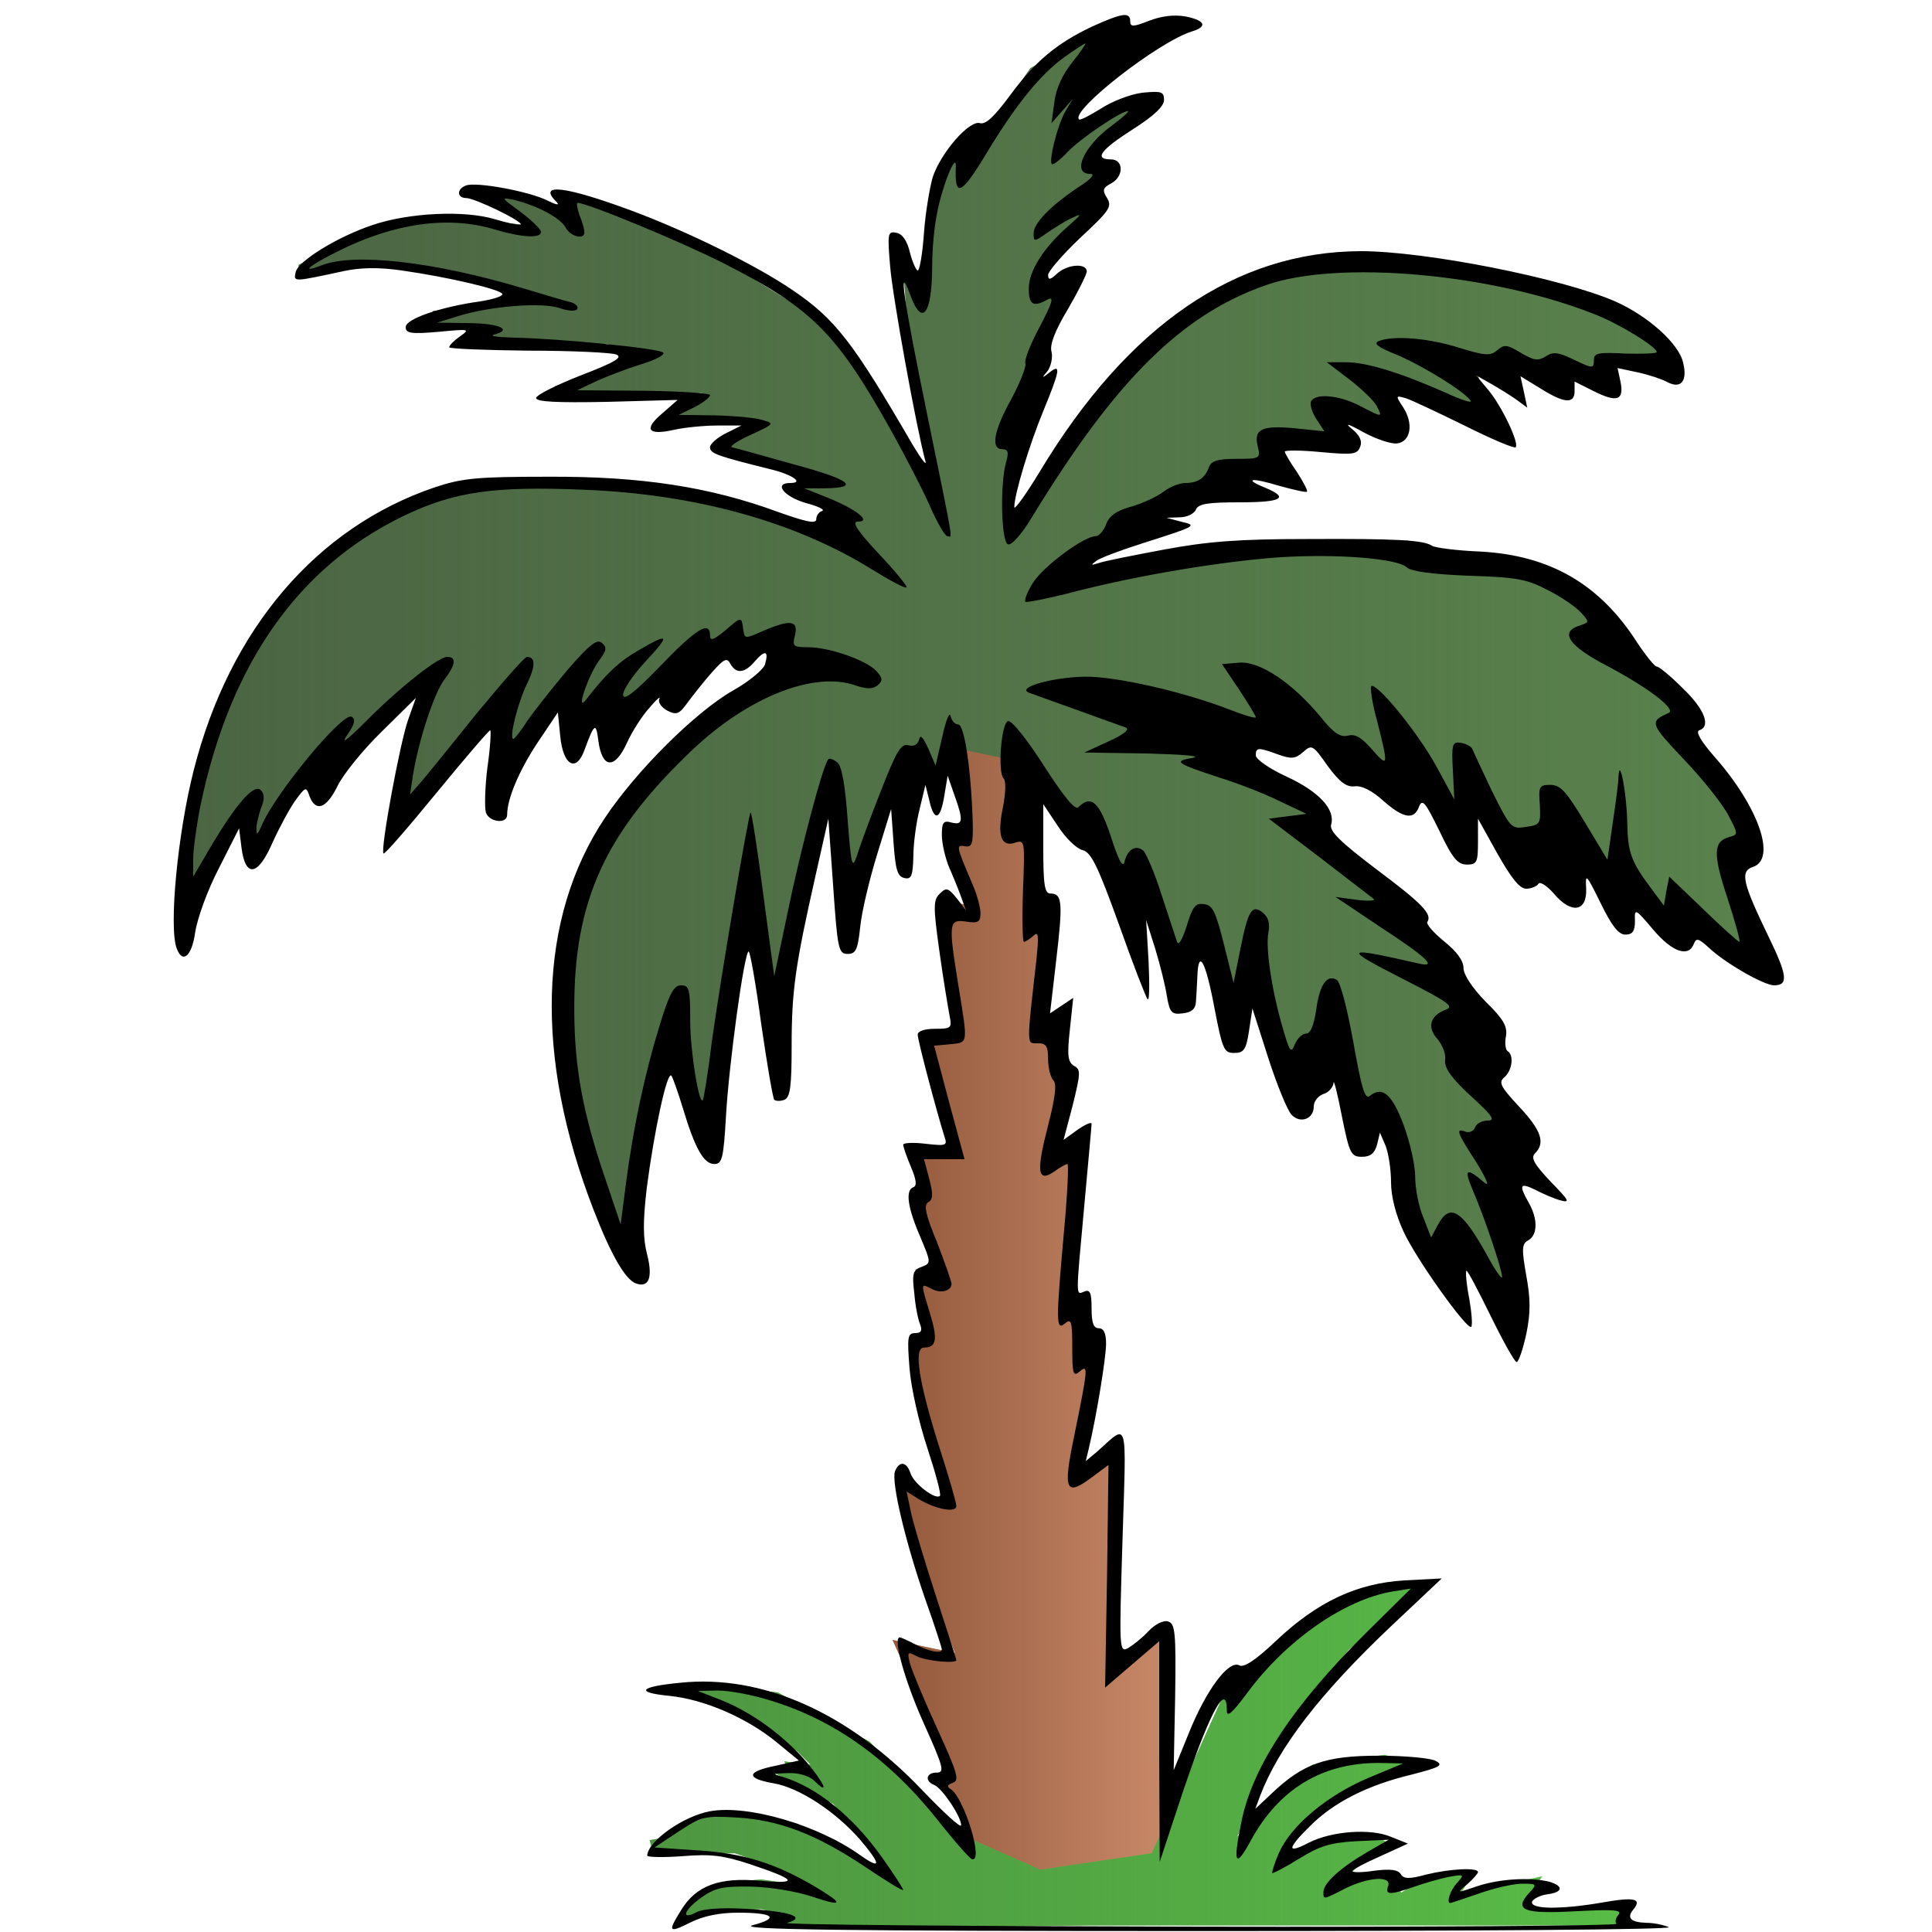
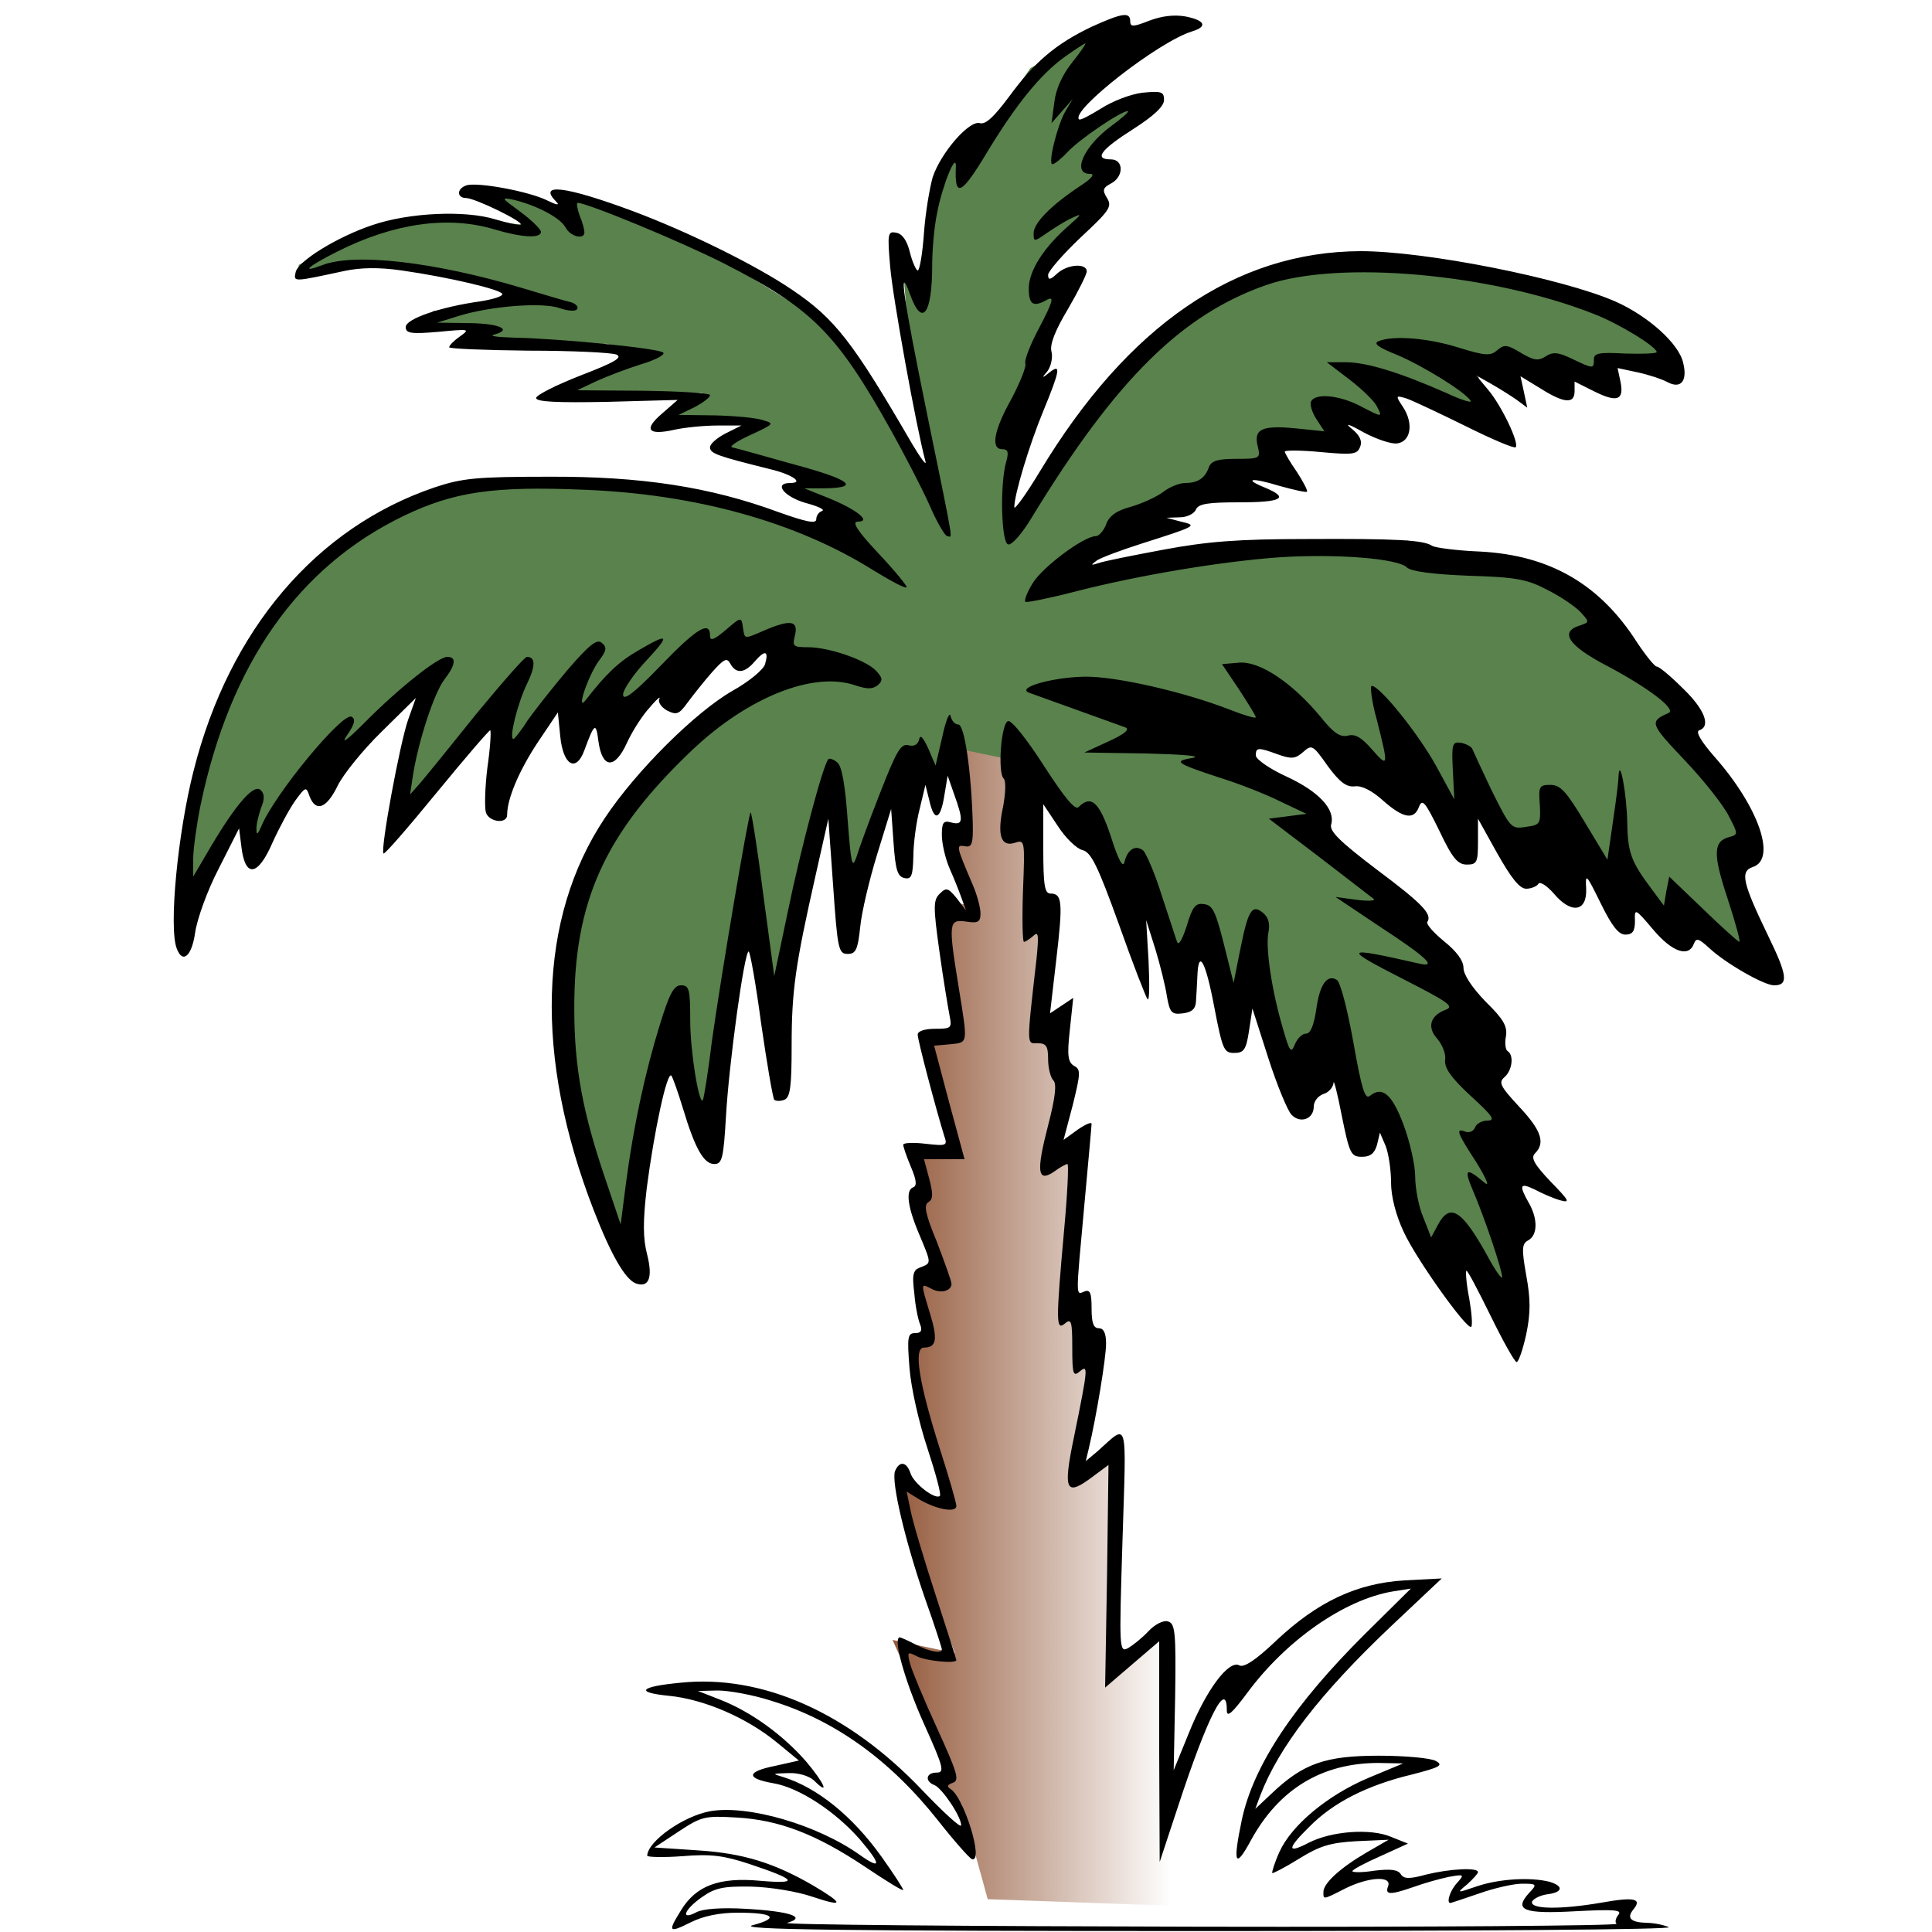
<svg xmlns="http://www.w3.org/2000/svg" xmlns:ns1="http://sodipodi.sourceforge.net/DTD/sodipodi-0.dtd" xmlns:ns2="http://www.inkscape.org/namespaces/inkscape" xmlns:xlink="http://www.w3.org/1999/xlink" version="1.0" width="400pt" height="400pt" viewBox="0 0 400 400" preserveAspectRatio="xMidYMid meet" id="svg4491" ns1:docname="palm-colour.svg" ns2:version="0.92.1 r15371">
  <defs id="defs4495">
    <linearGradient ns2:collect="always" id="linearGradient4529">
      <stop style="stop-color:#4e9641;stop-opacity:1;" offset="0" id="stop4525" />
      <stop style="stop-color:#4e9641;stop-opacity:0;" offset="1" id="stop4527" />
    </linearGradient>
    <linearGradient ns2:collect="always" id="linearGradient4519">
      <stop style="stop-color:#93593b;stop-opacity:1;" offset="0" id="stop4515" />
      <stop style="stop-color:#93593b;stop-opacity:0;" offset="1" id="stop4517" />
    </linearGradient>
    <linearGradient ns2:collect="always" id="linearGradient4509">
      <stop style="stop-color:#4b6543;stop-opacity:1;" offset="0" id="stop4505" />
      <stop style="stop-color:#4b6543;stop-opacity:0;" offset="1" id="stop4507" />
    </linearGradient>
    <linearGradient ns2:collect="always" xlink:href="#linearGradient4509" id="linearGradient4511" x1="38.046" y1="137.075" x2="366.193" y2="137.075" gradientUnits="userSpaceOnUse" />
    <linearGradient ns2:collect="always" xlink:href="#linearGradient4519" id="linearGradient4521" x1="184.795" y1="271.255" x2="242.543" y2="271.255" gradientUnits="userSpaceOnUse" />
    <linearGradient ns2:collect="always" xlink:href="#linearGradient4529" id="linearGradient4531" x1="134.52" y1="363.652" x2="338.338" y2="363.652" gradientUnits="userSpaceOnUse" />
  </defs>
  <ns1:namedview pagecolor="#ffffff" bordercolor="#666666" borderopacity="1" objecttolerance="10" gridtolerance="10" guidetolerance="10" ns2:pageopacity="0" ns2:pageshadow="2" ns2:window-width="1366" ns2:window-height="706" id="namedview4493" showgrid="false" ns2:snap-global="false" ns2:zoom="0.455" ns2:cx="195.51038" ns2:cy="193.81068" ns2:window-x="-8" ns2:window-y="-8" ns2:window-maximized="1" ns2:current-layer="svg4491" />
  <g id="g4541">
-     <path ns2:connector-curvature="0" id="path4499" d="m 197.703,147.945 2.718,23.779 -5.435,0.679 6.115,14.947 -6.794,-0.679 4.076,27.855 h -6.115 l 5.435,19.702 0.679,4.756 h -10.191 l 4.076,7.473 -3.397,2.718 7.473,16.985 -6.794,-3.397 2.718,13.588 -4.076,2.038 4.756,21.741 4.076,10.87 H 193.627 l -7.473,-5.435 6.115,22.42 5.435,14.267 -12.908,-2.718 12.229,27.176 -3.397,2.038 5.435,4.756 5.435,19.702 38.046,1.359 -1.359,-23.099 v -34.649 l -10.191,8.153 v -44.84 l -8.832,5.435 v 0 l 5.435,-25.138 -6.115,-12.229 2.038,-33.29 -6.115,6.115 4.756,-17.664 -4.076,-10.191 -2.038,-0.679 0.679,-24.458 -3.397,3.397 v -25.817 l -8.153,-16.305 z" style="fill:#c88969;stroke:none;stroke-width:0.75px;stroke-linecap:butt;stroke-linejoin:miter;stroke-opacity:1;fill-opacity:1" />
    <path style="fill:url(#linearGradient4521);stroke:none;stroke-width:0.75px;stroke-linecap:butt;stroke-linejoin:miter;stroke-opacity:1;fill-opacity:1" d="m 197.703,147.945 2.718,23.779 -5.435,0.679 6.115,14.947 -6.794,-0.679 4.076,27.855 h -6.115 l 5.435,19.702 0.679,4.756 h -10.191 l 4.076,7.473 -3.397,2.718 7.473,16.985 -6.794,-3.397 2.718,13.588 -4.076,2.038 4.756,21.741 4.076,10.87 H 193.627 l -7.473,-5.435 6.115,22.42 5.435,14.267 -12.908,-2.718 12.229,27.176 -3.397,2.038 5.435,4.756 5.435,19.702 38.046,1.359 -1.359,-23.099 v -34.649 l -10.191,8.153 v -44.84 l -8.832,5.435 v 0 l 5.435,-25.138 -6.115,-12.229 2.038,-33.29 -6.115,6.115 4.756,-17.664 -4.076,-10.191 -2.038,-0.679 0.679,-24.458 -3.397,3.397 v -25.817 l -8.153,-16.305 z" id="path4513" ns2:connector-curvature="0" />
-     <path ns1:nodetypes="ccccccccccccccccccccccccccccccccccccccccccccccccccccccccccccccccccccc" ns2:connector-curvature="0" id="path4501" d="m 146.749,395.924 -7.473,2.718 6.115,-7.473 3.397,-1.359 8.832,-0.679 9.511,1.359 -5.435,-3.397 -9.511,-3.397 h -16.985 l -0.679,-2.718 4.076,-0.679 4.076,-2.718 5.435,-2.038 h 4.756 l 12.229,2.038 12.229,6.115 8.153,6.794 -5.435,-8.153 -7.473,-8.832 -12.908,-6.794 3.397,-0.679 -0.679,-1.359 5.435,0.679 -2.718,-2.718 -12.229,-8.832 -11.55,-2.718 6.115,-2.038 13.588,1.359 19.023,10.191 18.344,19.023 16.985,7.473 23.099,-3.397 16.305,-36.008 2.038,2.718 11.55,-14.267 17.664,-7.473 9.511,-0.679 -16.305,13.588 -12.908,18.344 -10.191,20.382 2.718,-2.718 12.908,-12.229 14.947,-2.038 8.832,2.718 -8.832,1.359 -14.947,8.832 -6.115,8.832 10.191,-4.756 8.153,-0.679 4.756,2.718 -6.794,3.397 -5.435,4.756 4.756,-2.038 h 6.794 l 2.038,3.397 5.435,-3.397 9.512,-0.679 -3.397,5.435 11.55,-3.397 6.115,-1.359 -4.076,6.115 2.718,0.679 11.55,-0.679 7.473,-0.679 -0.679,4.076 2.038,0.679 H 225.558 l -62.504,0.679 c -1.359,-2.718 5.435,-1.359 -5.435,-4.076" style="fill:#58bc46;fill-opacity:1;stroke:none;stroke-width:0.75px;stroke-linecap:butt;stroke-linejoin:miter;stroke-opacity:1" />
-     <path style="fill:url(#linearGradient4531);fill-opacity:1;stroke:none;stroke-width:0.75px;stroke-linecap:butt;stroke-linejoin:miter;stroke-opacity:1" d="m 146.749,395.924 -7.473,2.718 6.115,-7.473 3.397,-1.359 8.832,-0.679 9.511,1.359 -5.435,-3.397 -9.511,-3.397 h -16.985 l -0.679,-2.718 4.076,-0.679 4.076,-2.718 5.435,-2.038 h 4.756 l 12.229,2.038 12.229,6.115 8.153,6.794 -5.435,-8.153 -7.473,-8.832 -12.908,-6.794 3.397,-0.679 -0.679,-1.359 5.435,0.679 -2.718,-2.718 -12.229,-8.832 -11.55,-2.718 6.115,-2.038 13.588,1.359 19.023,10.191 18.344,19.023 16.985,7.473 23.099,-3.397 16.305,-36.008 2.038,2.718 11.55,-14.267 17.664,-7.473 9.511,-0.679 -16.305,13.588 -12.908,18.344 -10.191,20.382 2.718,-2.718 12.908,-12.229 14.947,-2.038 8.832,2.718 -8.832,1.359 -14.947,8.832 -6.115,8.832 10.191,-4.756 8.153,-0.679 4.756,2.718 -6.794,3.397 -5.435,4.756 4.756,-2.038 h 6.794 l 2.038,3.397 5.435,-3.397 9.512,-0.679 -3.397,5.435 11.55,-3.397 6.115,-1.359 -4.076,6.115 2.718,0.679 11.55,-0.679 7.473,-0.679 -0.679,4.076 2.038,0.679 H 225.558 l -62.504,0.679 c -1.359,-2.718 5.435,-1.359 -5.435,-4.076" id="path4523" ns2:connector-curvature="0" ns1:nodetypes="ccccccccccccccccccccccccccccccccccccccccccccccccccccccccccccccccccccc" />
    <path ns1:nodetypes="ccccccccccccccccccccccccccccccccccccccccccccccccccccccccccccccccccccccccccccccccccccccccccccccccccccccccccccccccccccccccccccccccccccccccccccccccccccccccccccccccccccccccc" ns2:connector-curvature="0" id="path4497" d="m 182.757,115.334 -19.023,-6.115 -19.702,-6.794 -27.176,-3.397 -24.458,2.038 -24.315,13.731 -14.41,14.804 -12.908,30.573 -2.718,27.176 6.794,-12.229 4.756,-8.153 2.718,9.511 12.908,-18.344 1.359,4.756 18.138,-19.514 5.641,-2.906 -6.794,19.023 -2.038,11.55 17.664,-19.702 6.115,-10.191 -1.359,23.099 14.947,-23.779 v 11.55 l 6.794,-6.794 2.038,4.076 15.626,-13.588 16.985,-3.397 v 8.153 l -30.573,24.458 -11.55,25.817 -2.038,33.29 12.908,36.687 3.397,-21.061 5.435,-23.099 4.756,11.55 4.076,7.473 2.718,-21.741 4.076,-27.176 c 0,0 4.756,10.191 6.794,21.061 2.038,10.87 6.794,-28.535 6.794,-28.535 l 4.756,-14.947 2.718,22.42 13.588,-30.573 6.115,6.794 2.718,-8.153 16.305,3.397 9.511,10.87 3.397,6.115 9.511,7.473 8.153,19.702 4.076,-10.191 8.832,19.702 2.718,-14.947 6.115,25.817 10.87,-5.435 5.435,15.626 4.756,-1.359 3.397,19.023 8.832,12.229 0.679,-8.153 10.191,14.947 2.718,-2.718 v -35.328 l -7.473,-16.985 -5.435,-12.229 -19.702,-23.779 -10.191,-7.473 3.397,-0.679 -23.099,-16.985 19.023,-1.359 20.382,10.87 3.397,-3.397 9.512,13.588 2.038,-9.511 10.191,14.267 10.191,-4.076 19.023,14.267 22.42,12.908 -6.794,-13.588 -1.359,-9.511 5.435,-1.359 c 0,0 -12.908,-23.099 -9.511,-16.985 3.397,6.115 -7.473,-8.153 -7.473,-8.153 l 4.076,-2.038 -10.87,-11.55 -8.832,-5.435 v -6.794 l -10.191,-5.435 -29.214,-8.153 -46.199,2.718 -29.214,6.794 38.725,-23.779 10.191,-1.359 -2.718,-4.076 15.626,-1.359 -2.718,-6.794 12.229,4.756 -2.038,-4.756 -1.359,-5.435 25.138,9.512 -4.076,-13.588 25.138,3.397 2.038,0.679 -0.679,-3.397 14.947,1.359 -0.679,-4.076 -10.87,-8.832 -37.367,-9.512 -32.611,1.359 -26.496,14.947 -19.702,23.779 -10.87,14.947 4.756,-30.573 9.511,-20.382 -7.473,2.718 2.038,-7.473 10.87,-10.191 -1.359,-4.076 3.397,-4.076 -3.397,-2.038 12.229,-11.55 v -0.679 0 l -14.267,4.076 -4.076,4.076 6.794,-12.908 3.397,-11.55 -16.985,9.512 -12.229,17.664 -4.345,-0.125 -5.167,17.79 v 12.908 l -4.756,-8.832 2.038,27.176 5.435,21.741 -14.267,-24.458 -12.229,-12.908 -28.535,-17.664 -17.567,-5.623 -4.853,-1.171 2.038,6.115 -7.473,-5.435 -11.55,-2.038 10.191,7.473 -19.702,-2.038 -16.305,3.397 -12.229,6.794 v 1.359 l 18.344,-1.359 32.611,6.794 -23.099,2.718 -2.718,3.397 h 12.908 l -3.397,4.076 29.214,-0.679 7.473,2.718 -18.344,6.115 7.473,2.118 23.099,-0.759 -7.473,6.115 h 15.626 l -4.996,-0.537 7.034,0.537 -5.578,5.515 21.883,6.034 -7.473,1.359 10.191,6.115 -4.756,3.397 z" style="fill:#59824c;fill-opacity:1;stroke:none;stroke-width:0.751;stroke-linecap:butt;stroke-linejoin:miter;stroke-miterlimit:4;stroke-dasharray:none;stroke-opacity:1" />
-     <path style="fill:url(#linearGradient4511);fill-opacity:1;stroke:none;stroke-width:0.751;stroke-linecap:butt;stroke-linejoin:miter;stroke-miterlimit:4;stroke-dasharray:none;stroke-opacity:1" d="m 182.757,115.334 -19.023,-6.115 -19.702,-6.794 -27.176,-3.397 -24.458,2.038 -24.315,13.731 -14.41,14.804 -12.908,30.573 -2.718,27.176 6.794,-12.229 4.756,-8.153 2.718,9.511 12.908,-18.344 1.359,4.756 18.138,-19.514 5.641,-2.906 -6.794,19.023 -2.038,11.55 17.664,-19.702 6.115,-10.191 -1.359,23.099 14.947,-23.779 v 11.55 l 6.794,-6.794 2.038,4.076 15.626,-13.588 16.985,-3.397 v 8.153 l -30.573,24.458 -11.55,25.817 -2.038,33.29 12.908,36.687 3.397,-21.061 5.435,-23.099 4.756,11.55 4.076,7.473 2.718,-21.741 4.076,-27.176 c 0,0 4.756,10.191 6.794,21.061 2.038,10.87 6.794,-28.535 6.794,-28.535 l 4.756,-14.947 2.718,22.42 13.588,-30.573 6.115,6.794 2.718,-8.153 16.305,3.397 9.511,10.87 3.397,6.115 9.511,7.473 8.153,19.702 4.076,-10.191 8.832,19.702 2.718,-14.947 6.115,25.817 10.87,-5.435 5.435,15.626 4.756,-1.359 3.397,19.023 8.832,12.229 0.679,-8.153 10.191,14.947 2.718,-2.718 v -35.328 l -7.473,-16.985 -5.435,-12.229 -19.702,-23.779 -10.191,-7.473 3.397,-0.679 -23.099,-16.985 19.023,-1.359 20.382,10.87 3.397,-3.397 9.512,13.588 2.038,-9.511 10.191,14.267 10.191,-4.076 19.023,14.267 22.42,12.908 -6.794,-13.588 -1.359,-9.511 5.435,-1.359 c 0,0 -12.908,-23.099 -9.511,-16.985 3.397,6.115 -7.473,-8.153 -7.473,-8.153 l 4.076,-2.038 -10.87,-11.55 -8.832,-5.435 v -6.794 l -10.191,-5.435 -29.214,-8.153 -46.199,2.718 -29.214,6.794 38.725,-23.779 10.191,-1.359 -2.718,-4.076 15.626,-1.359 -2.718,-6.794 12.229,4.756 -2.038,-4.756 -1.359,-5.435 25.138,9.512 -4.076,-13.588 25.138,3.397 2.038,0.679 -0.679,-3.397 14.947,1.359 -0.679,-4.076 -10.87,-8.832 -37.367,-9.512 -32.611,1.359 -26.496,14.947 -19.702,23.779 -10.87,14.947 4.756,-30.573 9.511,-20.382 -7.473,2.718 2.038,-7.473 10.87,-10.191 -1.359,-4.076 3.397,-4.076 -3.397,-2.038 12.229,-11.55 v -0.679 0 l -14.267,4.076 -4.076,4.076 6.794,-12.908 3.397,-11.55 -16.985,9.512 -12.229,17.664 -4.345,-0.125 -5.167,17.79 v 12.908 l -4.756,-8.832 2.038,27.176 5.435,21.741 -14.267,-24.458 -12.229,-12.908 -28.535,-17.664 -17.567,-5.623 -4.853,-1.171 2.038,6.115 -7.473,-5.435 -11.55,-2.038 10.191,7.473 -19.702,-2.038 -16.305,3.397 -12.229,6.794 v 1.359 l 18.344,-1.359 32.611,6.794 -23.099,2.718 -2.718,3.397 h 12.908 l -3.397,4.076 29.214,-0.679 7.473,2.718 -18.344,6.115 7.473,2.118 23.099,-0.759 -7.473,6.115 h 15.626 l -4.996,-0.537 7.034,0.537 -5.578,5.515 21.883,6.034 -7.473,1.359 10.191,6.115 -4.756,3.397 z" id="path4503" ns2:connector-curvature="0" ns1:nodetypes="ccccccccccccccccccccccccccccccccccccccccccccccccccccccccccccccccccccccccccccccccccccccccccccccccccccccccccccccccccccccccccccccccccccccccccccccccccccccccccccccccccccccccc" />
    <g id="g4489" stroke="none" fill="#000000" transform="translate(0,400) scale(0.1,-0.1)">
      <path id="path4487" d="M2261 3945 c-74 -35 -119 -73 -171 -144 -32 -43 -49 -59 -61 -56 -22 7 -81 -61 -98 -112 -6 -21 -15 -73 -18 -115 -3 -43 -9 -78 -13 -78 -3 0 -11 17 -16 37 -6 25 -16 39 -28 41 -18 4 -19 -1 -13 -70 5 -62 54 -333 73 -403 3 -11 -9 5 -27 35 -123 212 -160 260 -249 320 -75 51 -215 120 -330 163 -140 52 -198 59 -158 19 8 -8 -1 -6 -19 3 -38 19 -147 39 -168 31 -20 -7 -19 -26 0 -26 18 0 119 -49 113 -55 -2 -2 -26 3 -53 11 -62 19 -178 14 -254 -12 -72 -24 -155 -75 -159 -98 -4 -20 -6 -20 101 3 33 7 71 8 119 1 98 -14 208 -40 208 -49 0 -5 -21 -11 -46 -15 -80 -11 -154 -36 -154 -53 0 -13 10 -15 68 -10 63 6 66 6 45 -9 -13 -9 -23 -19 -23 -23 0 -3 74 -6 164 -7 90 0 172 -4 182 -8 14 -6 -3 -16 -73 -43 -51 -20 -93 -41 -93 -47 0 -8 43 -10 147 -8 l146 4 -32 -28 c-39 -33 -30 -46 24 -34 22 5 63 9 90 9 l50 0 -32 -16 c-18 -9 -33 -22 -33 -29 0 -13 15 -18 123 -45 47 -11 73 -29 43 -29 -35 0 -13 -28 31 -41 26 -7 42 -14 35 -17 -7 -2 -12 -10 -12 -17 0 -10 -20 -6 -79 15 -141 52 -284 74 -476 73 -148 0 -178 -3 -235 -22 -245 -83 -425 -294 -499 -586 -33 -129 -52 -326 -35 -369 12 -32 31 -16 38 33 4 28 25 87 49 133 l42 83 5 -40 c8 -63 34 -59 64 10 14 31 35 70 47 87 22 30 23 30 30 9 13 -33 35 -25 58 22 11 23 52 74 91 112 l71 70 -16 -45 c-17 -48 -58 -270 -51 -277 2 -3 52 55 111 127 59 72 109 130 110 128 2 -2 0 -37 -6 -78 -5 -41 -6 -82 -3 -92 6 -20 44 -25 44 -5 0 33 24 90 62 148 l43 64 5 -50 c6 -60 33 -75 50 -28 21 57 24 58 29 18 8 -57 34 -58 59 -3 11 24 32 57 47 73 14 17 24 25 20 18 -3 -7 4 -17 16 -24 20 -10 25 -8 43 17 12 16 34 44 50 62 25 28 31 31 38 18 12 -22 30 -20 51 5 21 24 29 22 21 -6 -3 -11 -33 -36 -67 -55 -77 -44 -200 -166 -265 -264 -138 -207 -146 -494 -23 -811 36 -93 65 -143 87 -152 27 -10 36 11 24 59 -9 34 -9 69 -1 138 15 116 42 243 51 233 3 -4 14 -35 24 -68 25 -83 43 -115 65 -115 16 0 19 12 24 98 6 108 38 342 47 342 3 0 15 -68 26 -150 12 -83 24 -153 27 -157 4 -3 13 -3 21 0 12 5 15 27 15 112 0 115 8 168 49 350 l27 120 10 -140 c9 -130 11 -140 30 -140 17 0 21 9 26 56 3 31 19 98 35 150 l29 94 5 -70 c4 -56 8 -70 23 -73 14 -3 17 5 18 45 0 26 6 71 13 98 l12 50 8 -32 c10 -45 23 -41 31 9 l7 42 14 -40 c19 -53 18 -63 -6 -57 -17 5 -20 0 -20 -26 0 -17 7 -48 16 -69 9 -20 20 -48 25 -62 l9 -25 -19 25 c-18 22 -22 23 -35 10 -14 -13 -14 -27 -1 -120 8 -58 18 -117 21 -133 5 -25 4 -27 -30 -27 -22 0 -36 -5 -36 -12 0 -12 38 -155 55 -210 7 -20 5 -21 -39 -16 -25 3 -46 2 -46 -2 0 -4 7 -25 16 -46 11 -26 13 -39 5 -42 -17 -6 -12 -42 14 -102 23 -55 23 -55 3 -63 -18 -6 -20 -14 -15 -55 2 -26 8 -55 12 -64 5 -13 2 -18 -10 -18 -16 0 -17 -8 -12 -72 3 -41 20 -115 37 -166 17 -52 29 -96 26 -99 -9 -9 -54 25 -61 47 -8 24 -23 26 -32 4 -8 -22 21 -145 63 -266 19 -53 34 -100 34 -103 0 -9 -25 -5 -54 10 -15 8 -31 15 -33 15 -15 0 10 -90 50 -179 41 -91 43 -101 26 -101 -22 0 -25 -18 -4 -26 16 -7 55 -65 55 -83 0 -7 -36 26 -81 73 -152 160 -331 240 -501 222 -84 -8 -94 -20 -23 -27 72 -7 161 -45 224 -97 l45 -37 -49 -11 c-60 -12 -61 -26 -4 -36 54 -9 129 -59 179 -116 45 -53 45 -64 1 -33 -88 63 -233 105 -311 91 -55 -10 -129 -62 -130 -92 0 -3 33 -4 73 -1 60 5 86 1 138 -16 99 -33 105 -42 23 -35 -85 8 -133 -10 -164 -61 -28 -45 -26 -48 20 -25 26 13 59 20 98 20 74 0 87 -11 30 -26 -33 -9 176 -12 937 -12 555 0 971 3 960 8 -11 5 -32 9 -46 9 -33 1 -42 10 -27 28 18 22 2 26 -65 14 -87 -15 -150 -14 -145 2 3 6 17 13 31 15 33 4 35 17 5 26 -40 10 -104 6 -149 -9 -44 -15 -44 -15 -21 4 12 11 22 22 22 25 0 10 -58 7 -107 -5 -36 -10 -47 -9 -53 1 -6 9 -21 11 -54 7 -25 -4 -46 -4 -46 -1 0 3 26 17 58 31 l57 26 -35 14 c-42 18 -123 12 -170 -12 -46 -24 -46 -13 1 33 49 50 120 86 212 108 58 15 66 19 50 28 -10 6 -63 11 -118 11 -111 0 -157 -16 -223 -79 l-33 -31 10 27 c38 100 124 212 272 352 l104 98 -77 -4 c-99 -6 -180 -44 -266 -125 -43 -41 -67 -56 -76 -51 -22 12 -69 -51 -105 -141 l-31 -76 3 152 c2 135 0 152 -15 156 -9 3 -27 -6 -40 -20 -13 -14 -32 -29 -42 -35 -19 -10 -19 -4 -12 223 8 258 13 242 -52 184 l-24 -20 6 25 c16 67 36 189 36 218 0 22 -5 32 -15 32 -11 0 -15 11 -15 41 0 32 -3 40 -15 35 -18 -7 -18 -17 0 179 8 88 15 164 15 168 0 5 -13 -1 -29 -12 l-29 -21 19 72 c16 65 17 74 3 81 -13 8 -15 21 -9 75 l7 66 -24 -16 -24 -16 13 112 c14 119 12 136 -12 136 -12 0 -15 16 -15 93 l0 92 30 -45 c16 -25 39 -47 51 -50 18 -4 32 -33 76 -155 29 -82 56 -151 59 -154 4 -3 4 32 2 79 l-5 85 19 -60 c10 -33 21 -77 24 -98 6 -34 10 -38 33 -35 18 2 26 9 27 23 1 11 2 35 3 53 2 59 17 33 35 -63 17 -88 20 -95 41 -95 20 0 25 6 31 46 l7 46 33 -103 c18 -56 40 -109 48 -117 18 -19 46 -9 46 17 0 11 9 22 20 26 11 3 20 14 21 23 0 9 8 -21 17 -68 16 -79 19 -85 42 -85 17 0 26 7 31 25 l6 25 12 -28 c6 -16 11 -49 11 -75 0 -29 10 -68 26 -102 26 -57 132 -205 140 -197 3 3 1 29 -4 58 -6 30 -8 56 -6 58 2 2 24 -40 50 -93 26 -53 50 -96 54 -96 4 0 13 26 20 58 9 44 9 72 0 121 -10 56 -9 66 4 73 20 11 20 45 1 78 -21 37 -18 42 13 27 15 -8 38 -18 52 -22 22 -6 19 -1 -20 39 -34 36 -41 49 -32 58 22 22 13 48 -33 97 -39 42 -43 50 -30 61 16 14 20 46 6 54 -4 3 -6 17 -3 31 3 20 -5 35 -42 71 -28 29 -46 56 -46 70 0 15 -14 34 -40 55 -22 18 -37 35 -35 40 11 16 -10 38 -105 109 -75 57 -98 79 -94 93 9 31 -25 68 -92 99 -35 16 -64 36 -64 44 0 17 5 17 46 2 28 -10 36 -9 52 5 18 16 20 15 51 -29 25 -34 39 -44 56 -42 14 2 36 -9 59 -30 42 -37 64 -40 74 -12 7 17 13 9 42 -50 27 -57 38 -70 57 -70 21 0 23 5 23 48 l0 47 40 -72 c29 -51 46 -73 60 -73 10 0 22 5 25 10 3 6 18 -4 32 -20 36 -43 69 -38 67 10 -2 33 0 31 30 -30 23 -47 37 -65 51 -65 15 0 20 7 20 28 -1 27 0 27 38 -18 39 -46 73 -58 84 -29 5 13 10 11 32 -9 33 -31 113 -77 134 -77 30 0 28 20 -12 102 -53 110 -59 134 -32 143 50 16 12 125 -80 229 -27 31 -39 51 -31 54 25 8 11 44 -34 87 -25 25 -49 45 -54 45 -4 0 -22 22 -40 49 -77 121 -180 181 -324 189 -50 2 -95 8 -101 12 -18 12 -75 15 -260 14 -141 0 -205 -5 -296 -22 -64 -12 -125 -24 -135 -28 -16 -5 -16 -4 -4 5 8 6 51 22 95 36 113 36 115 37 80 45 l-30 8 28 1 c15 0 30 8 33 16 5 12 25 15 90 15 88 0 104 9 54 30 -47 19 -30 22 29 4 29 -8 55 -14 57 -12 2 2 -8 21 -21 41 -14 20 -25 39 -25 42 0 3 34 3 75 -1 66 -6 75 -5 81 11 5 12 -1 24 -17 37 -16 13 -8 11 24 -7 26 -14 58 -25 70 -23 28 4 34 41 12 75 -16 24 -16 25 7 18 12 -4 67 -30 122 -57 54 -27 101 -47 104 -44 8 8 -29 86 -57 119 l-25 30 30 -17 c16 -9 40 -24 53 -33 l23 -17 -7 33 -7 32 41 -25 c49 -31 71 -33 71 -6 l0 20 40 -20 c48 -24 63 -19 55 20 l-6 28 42 -9 c23 -5 50 -14 61 -20 28 -15 42 2 33 39 -8 40 -73 98 -141 128 -110 48 -392 104 -527 104 -259 -1 -482 -154 -664 -456 -29 -48 -53 -81 -53 -74 0 26 31 129 60 199 35 85 37 99 13 80 -16 -13 -17 -12 -4 3 7 10 11 28 8 40 -4 14 7 43 34 88 21 36 39 72 39 78 0 18 -41 15 -62 -5 -14 -13 -18 -13 -18 -2 0 7 30 42 67 77 60 56 66 64 55 82 -10 16 -9 21 8 30 27 14 27 50 0 50 -36 0 -21 20 45 62 44 28 65 48 65 61 0 17 -5 19 -45 15 -25 -3 -63 -18 -86 -33 -23 -14 -43 -25 -45 -22 -18 18 165 161 234 182 33 10 27 23 -14 31 -23 4 -49 1 -75 -9 -33 -13 -39 -13 -39 -1 0 20 -17 17 -79 -11z m-41 -74 c-20 -25 -34 -55 -37 -82 l-6 -44 22 25 22 25 -15 -25 c-17 -29 -37 -110 -27 -110 4 0 18 11 31 25 25 27 111 85 125 85 4 0 -10 -13 -33 -30 -58 -42 -84 -100 -45 -100 11 0 3 -10 -22 -26 -60 -40 -95 -76 -95 -97 0 -18 1 -18 28 1 15 10 38 25 52 31 21 10 20 8 -7 -16 -52 -45 -83 -94 -83 -130 0 -34 9 -40 39 -23 14 7 10 -6 -16 -56 -19 -35 -33 -70 -30 -77 2 -6 -11 -39 -29 -73 -37 -66 -43 -104 -19 -104 12 0 14 -6 8 -27 -13 -46 -10 -166 4 -170 7 -3 30 23 50 57 174 285 310 419 485 480 149 52 465 24 678 -60 52 -20 130 -68 130 -79 0 -3 -29 -4 -65 -3 -54 3 -65 1 -65 -12 0 -20 -1 -20 -45 1 -29 14 -40 15 -55 5 -16 -10 -25 -8 -52 8 -28 17 -34 17 -48 5 -14 -12 -24 -12 -79 5 -63 20 -135 26 -166 14 -13 -5 -2 -13 38 -29 54 -23 140 -76 152 -95 3 -5 -20 2 -52 17 -95 42 -164 63 -206 63 l-40 0 46 -35 c26 -20 51 -44 57 -55 13 -25 13 -25 -35 0 -43 22 -90 26 -100 10 -4 -6 1 -23 10 -37 l17 -26 -58 6 c-71 7 -89 -1 -80 -37 6 -25 5 -26 -44 -26 -39 0 -52 -4 -57 -17 -8 -23 -23 -33 -49 -33 -12 0 -32 -8 -45 -18 -13 -10 -43 -24 -67 -31 -30 -8 -46 -19 -52 -37 -5 -13 -15 -24 -21 -24 -25 0 -109 -63 -130 -96 -12 -19 -19 -37 -16 -40 2 -2 48 7 102 21 132 34 300 62 421 71 118 8 249 -2 267 -21 9 -8 52 -14 128 -17 98 -3 121 -7 164 -30 28 -14 58 -35 68 -46 18 -20 18 -20 -2 -27 -43 -13 -24 -42 57 -84 83 -44 143 -89 127 -97 -41 -18 -39 -22 33 -98 39 -41 80 -93 91 -115 20 -38 20 -39 1 -44 -33 -9 -34 -35 -3 -128 16 -49 27 -89 24 -89 -2 0 -36 30 -75 68 l-70 67 -6 -30 -5 -30 -26 35 c-42 56 -49 75 -50 137 -1 61 -16 138 -18 96 0 -12 -6 -56 -12 -97 l-11 -76 -47 78 c-38 63 -50 77 -71 77 -23 0 -25 -3 -22 -41 2 -40 1 -42 -29 -46 -30 -5 -32 -2 -70 74 -21 44 -39 83 -41 88 -2 4 -12 10 -23 12 -18 3 -20 -2 -17 -57 l3 -60 -37 68 c-36 66 -117 167 -134 167 -4 0 0 -33 11 -72 24 -95 24 -99 -11 -59 -21 24 -34 32 -49 28 -16 -4 -30 5 -57 39 -58 70 -126 116 -169 112 l-35 -3 35 -52 c19 -29 35 -55 35 -58 0 -3 -24 4 -52 15 -97 38 -239 70 -302 69 -65 -1 -142 -22 -116 -33 8 -3 53 -19 100 -36 47 -17 92 -33 100 -36 10 -4 -2 -14 -35 -29 l-50 -23 130 -2 c72 -2 114 -5 95 -9 -42 -7 -36 -11 55 -41 39 -12 95 -34 125 -49 l55 -26 -39 -5 -39 -5 104 -79 c57 -44 108 -83 113 -87 5 -4 -11 -5 -35 -2 l-44 6 91 -61 c98 -64 121 -86 82 -77 -158 36 -160 33 -33 -32 96 -49 107 -57 87 -64 -31 -12 -38 -36 -16 -60 10 -12 18 -31 16 -43 -2 -17 12 -37 53 -75 45 -41 52 -51 35 -51 -11 0 -23 -6 -26 -14 -3 -8 -12 -12 -20 -9 -21 8 -18 -1 23 -64 20 -33 28 -51 17 -42 -39 33 -44 30 -24 -17 24 -56 60 -163 60 -178 0 -6 -14 13 -30 43 -53 96 -78 112 -103 65 l-14 -26 -16 41 c-10 23 -17 61 -17 85 0 24 -11 72 -24 107 -24 64 -44 81 -70 60 -10 -8 -17 15 -34 111 -12 67 -27 125 -34 129 -20 13 -36 -9 -43 -62 -5 -33 -12 -49 -21 -49 -8 0 -18 -10 -23 -22 -8 -20 -11 -16 -25 33 -23 78 -36 166 -30 198 4 18 0 32 -11 41 -23 19 -31 5 -47 -75 l-14 -70 -20 80 c-17 67 -23 81 -41 83 -18 3 -24 -5 -36 -45 -9 -28 -17 -42 -20 -33 -3 8 -17 52 -32 97 -14 45 -32 86 -38 92 -16 13 -33 2 -39 -24 -3 -13 -13 5 -28 53 -24 72 -41 87 -67 61 -7 -7 -28 18 -72 86 -34 53 -67 95 -74 92 -14 -4 -22 -106 -9 -119 5 -5 4 -29 -1 -57 -13 -60 -5 -85 24 -76 21 7 21 5 17 -99 -2 -58 -1 -106 2 -106 3 0 12 6 19 12 11 11 12 3 7 -47 -21 -185 -21 -175 3 -175 17 0 21 -6 21 -33 0 -18 5 -38 11 -44 7 -7 4 -35 -11 -93 -25 -96 -22 -119 12 -96 12 9 25 16 28 16 3 0 0 -62 -7 -138 -17 -190 -17 -208 2 -192 13 11 15 4 15 -50 0 -56 2 -61 16 -49 17 14 17 8 -12 -134 -24 -115 -18 -127 40 -83 l31 23 -3 -230 -4 -231 56 48 56 48 0 -229 1 -228 38 115 c61 186 101 264 101 199 0 -16 11 -6 43 37 80 108 200 192 300 209 l38 6 -94 -93 c-148 -147 -232 -273 -256 -386 -19 -91 -14 -103 19 -42 58 106 147 160 264 160 l51 -1 -72 -30 c-85 -36 -159 -98 -184 -153 -10 -22 -16 -42 -15 -44 2 -1 27 12 56 30 42 26 64 33 118 36 l67 3 -45 -26 c-55 -32 -90 -64 -90 -82 0 -16 -2 -17 45 7 48 24 97 27 89 5 -7 -18 3 -19 52 -2 22 8 54 17 73 21 33 6 33 5 18 -12 -15 -16 -23 -42 -14 -42 1 0 28 9 60 20 31 11 71 20 88 20 31 0 32 -1 15 -19 -33 -36 -11 -44 96 -38 78 4 97 3 89 -7 -6 -7 -8 -16 -4 -19 3 -4 -387 -7 -868 -6 -481 1 -863 4 -849 8 42 12 4 24 -86 29 -50 3 -89 0 -102 -7 -34 -18 -26 5 11 31 27 19 43 23 102 22 40 -1 95 -10 127 -21 66 -22 66 -15 2 23 -81 47 -145 67 -239 73 l-90 6 50 33 c47 31 54 33 120 29 88 -5 164 -34 266 -102 43 -29 79 -51 79 -48 0 3 -20 34 -45 69 -60 84 -133 143 -204 165 -24 7 -22 7 11 8 21 1 43 -6 53 -15 34 -34 22 -6 -16 39 -48 55 -114 103 -178 128 l-46 18 41 1 c23 0 73 -9 110 -21 132 -40 247 -123 346 -248 33 -42 65 -78 70 -80 26 -9 -16 128 -44 145 -8 5 -7 9 5 13 14 5 9 21 -33 113 -27 59 -52 119 -56 134 -6 24 -5 25 14 15 19 -10 82 -16 82 -8 0 2 -20 64 -44 138 -24 74 -47 151 -51 173 l-8 38 24 -15 c36 -22 79 -30 79 -15 0 7 -16 62 -35 121 -43 136 -54 207 -32 207 26 0 29 17 12 72 -19 63 -19 61 3 50 19 -11 42 -5 42 10 0 5 -14 44 -30 86 -24 58 -28 77 -18 83 10 6 10 17 2 48 l-11 41 42 0 42 0 -32 118 -31 117 33 3 c38 4 37 -1 18 117 -22 135 -21 142 15 137 25 -4 30 -1 30 17 0 12 -7 38 -16 59 -35 82 -35 83 -16 80 14 -3 17 5 16 47 -3 108 -17 205 -30 205 -7 0 -14 8 -16 18 -2 9 -10 -10 -17 -43 l-14 -60 -15 35 c-11 24 -17 30 -19 19 -3 -11 -11 -15 -22 -12 -16 4 -25 -12 -59 -99 -22 -56 -44 -116 -49 -133 -9 -25 -11 -13 -18 77 -5 72 -12 111 -21 119 -8 7 -17 10 -19 7 -11 -11 -58 -189 -84 -316 l-28 -133 -23 171 c-12 94 -24 169 -26 168 -5 -6 -62 -344 -80 -473 -8 -66 -17 -121 -19 -123 -8 -9 -26 102 -26 165 0 65 -2 73 -19 73 -15 0 -24 -17 -44 -82 -31 -100 -55 -213 -70 -328 l-11 -85 -32 95 c-46 135 -64 229 -64 350 -1 224 63 365 244 537 116 110 252 164 338 134 24 -8 35 -8 46 0 11 10 11 15 -3 30 -20 22 -97 49 -141 49 -31 0 -33 2 -27 25 7 30 -9 33 -63 10 -44 -19 -41 -19 -45 7 -3 21 -4 21 -35 -6 -25 -21 -33 -24 -33 -12 0 32 -28 15 -103 -63 -55 -57 -77 -73 -77 -59 0 10 21 41 46 68 53 57 50 61 -15 23 -40 -23 -67 -49 -108 -102 -22 -28 5 51 27 81 16 21 17 28 6 37 -10 9 -26 -4 -71 -56 -32 -38 -69 -85 -83 -105 -13 -21 -27 -38 -29 -38 -10 0 9 75 28 114 18 37 18 56 0 56 -5 0 -51 -53 -104 -117 -52 -65 -104 -129 -116 -143 l-22 -25 6 40 c11 70 44 171 65 198 23 30 26 47 6 47 -19 0 -102 -66 -173 -138 -34 -34 -48 -44 -35 -25 16 23 19 34 10 39 -18 11 -161 -162 -187 -227 -7 -16 -10 -19 -10 -7 -1 9 4 29 9 44 8 19 8 30 0 38 -14 14 -50 -27 -103 -116 l-37 -63 0 37 c0 20 7 70 15 110 61 294 203 495 421 600 104 50 186 62 374 54 231 -9 439 -67 597 -166 36 -22 67 -39 70 -36 2 2 -24 34 -58 70 -45 48 -56 66 -43 66 29 0 -2 25 -61 49 l-50 20 42 0 c76 1 54 18 -65 50 -64 18 -121 34 -127 35 -5 2 13 14 40 26 47 22 49 23 25 30 -14 5 -59 9 -100 10 l-75 1 33 16 c17 9 32 20 32 25 0 4 -62 8 -137 9 l-138 1 40 19 c22 10 64 26 93 35 30 9 50 20 45 24 -9 9 -213 29 -310 31 -32 1 -50 3 -41 6 40 10 14 23 -49 24 l-68 1 45 14 c65 20 172 29 209 16 17 -6 33 -7 36 -2 3 5 -3 11 -12 14 -10 2 -56 16 -103 30 -181 54 -346 73 -413 47 -47 -18 -29 -2 33 29 116 58 228 74 324 45 57 -17 96 -19 96 -5 0 5 -19 24 -42 41 -41 30 -42 31 -13 25 48 -12 95 -37 106 -57 10 -19 39 -26 39 -10 0 5 -4 21 -10 35 -5 14 -7 26 -4 26 20 0 218 -82 304 -126 182 -93 232 -143 347 -349 27 -49 63 -118 78 -152 15 -35 32 -63 36 -63 11 0 17 -33 -41 250 -50 244 -61 319 -36 251 25 -70 46 -42 46 60 0 31 4 79 10 107 10 55 40 130 39 97 -3 -66 11 -60 66 32 59 97 109 159 159 195 21 15 41 28 43 28 2 0 -10 -18 -27 -39z" />
    </g>
  </g>
</svg>